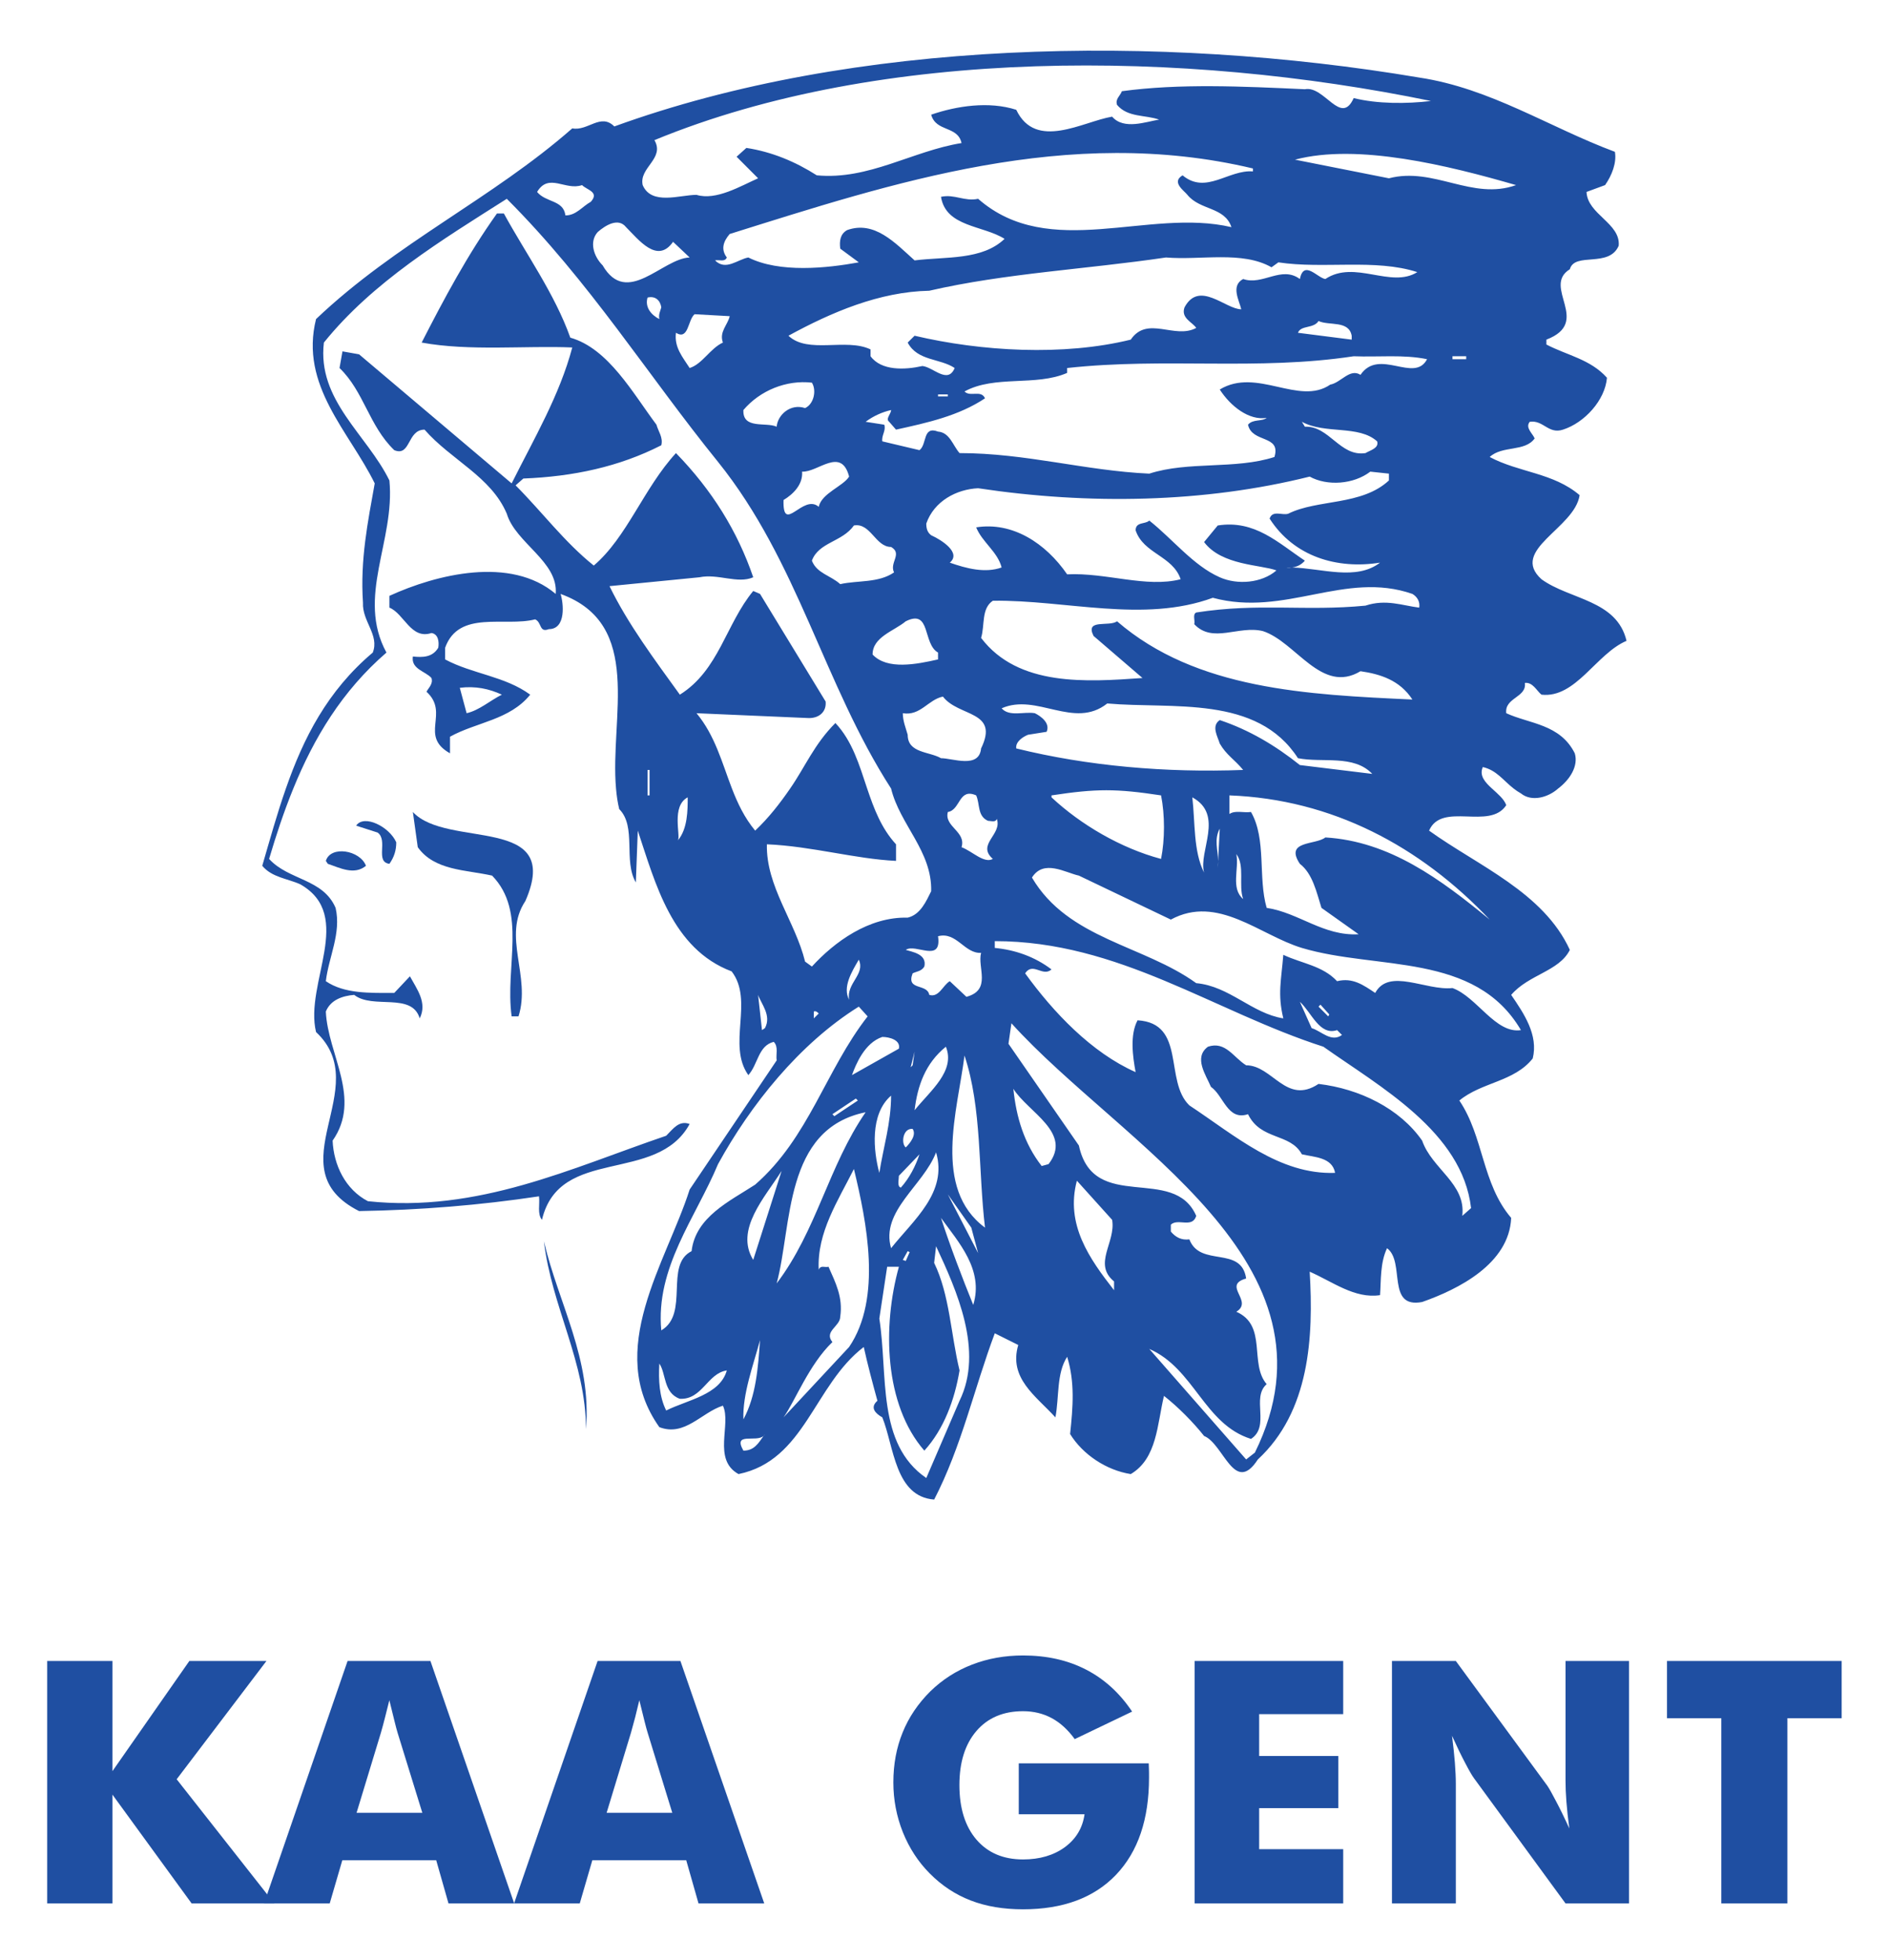
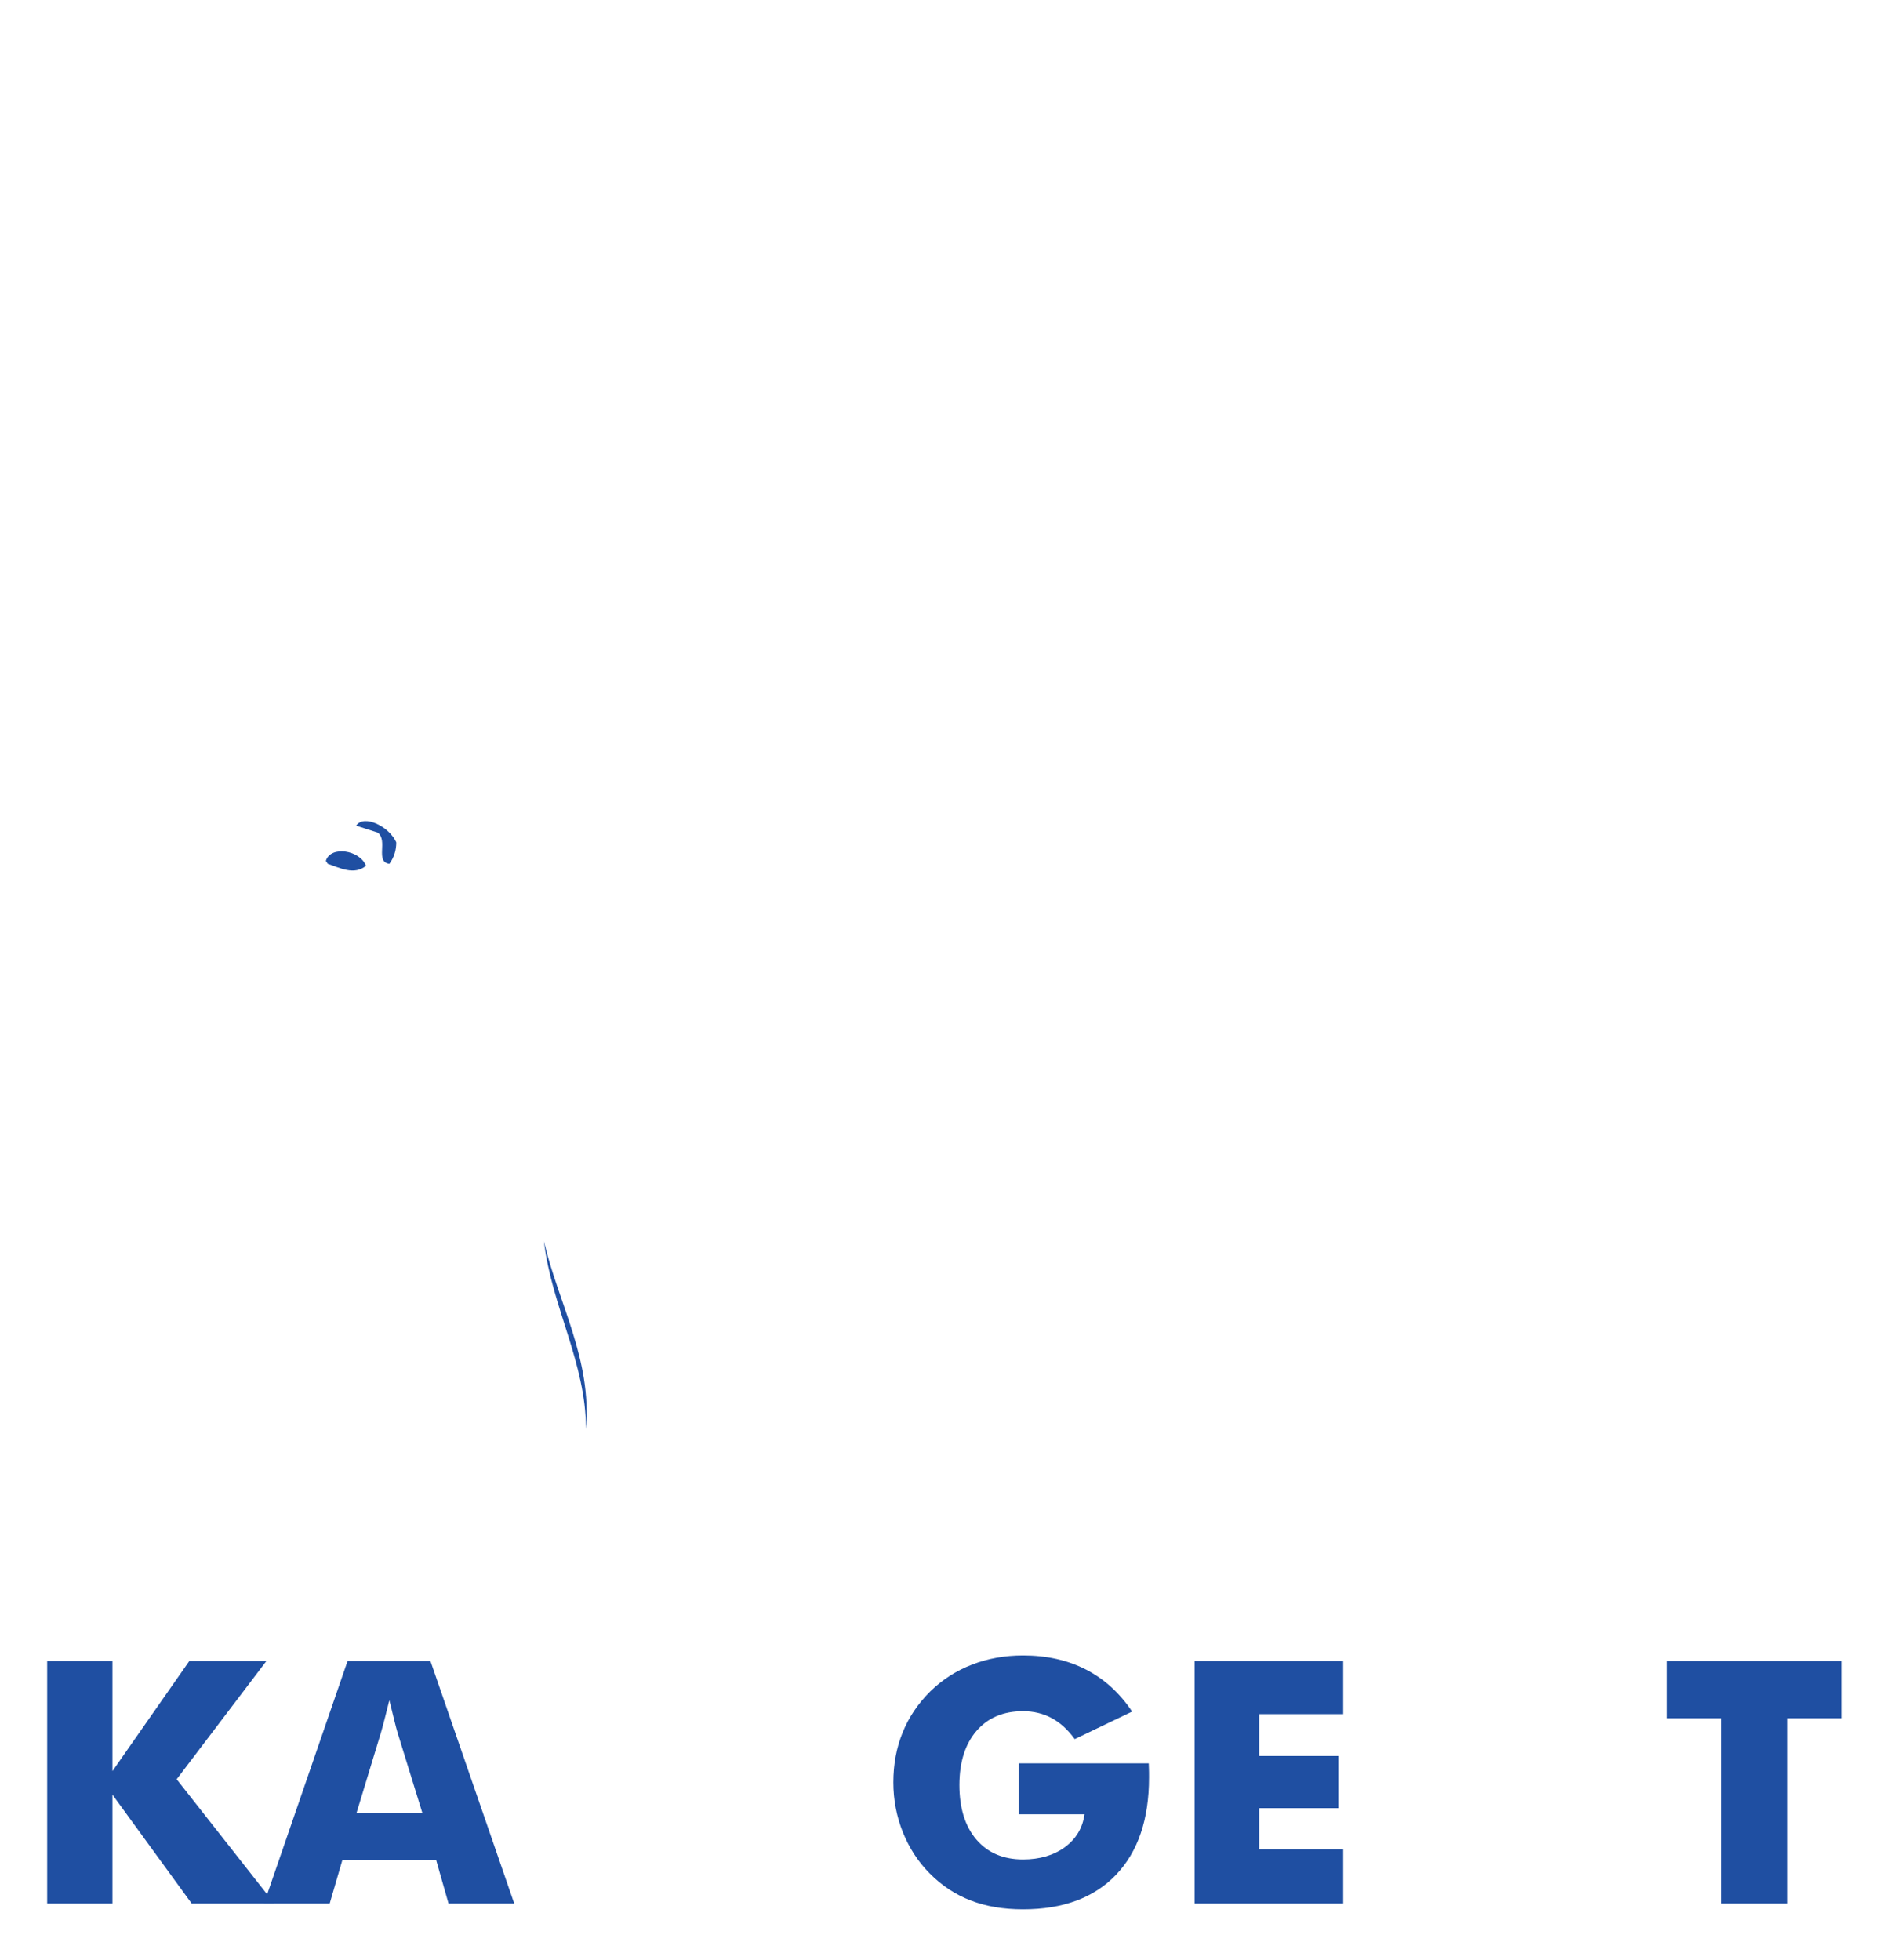
<svg xmlns="http://www.w3.org/2000/svg" version="1.1" width="400" height="415" id="svg2816" xml:space="preserve">
  <defs id="defs2820">
    <clipPath id="clipPath3374-9">
      <path d="m 36.346,31 99.212,0 0,103.71 -99.212,0 0,-103.71 z" id="path3376-4" />
    </clipPath>
  </defs>
  <g transform="matrix(1.25,0,0,-1.25,-286.696,475.519)" id="g2826">
    <g transform="matrix(3.064,0,0,3.064,125.985,-38.013)" clip-path="url(#clipPath3374-9)" id="g3372">
      <g transform="translate(62.785,86.748)" id="g3378">
-         <path d="m 0,0 c -1.3,-1.948 0.322,-4.163 -0.38,-6.379 l -0.38,0 c -0.378,2.755 0.868,5.783 -1.081,7.783 -1.46,0.326 -3.188,0.273 -4.109,1.571 L -6.221,4.922 C -4.327,2.864 2.106,4.812 0,0" id="path3380" style="fill:#1f4fa2;fill-opacity:1;fill-rule:nonzero;stroke:none" />
-       </g>
+         </g>
      <g transform="translate(55.646,89.992)" id="g3382">
        <path d="M 0,0 C 0,-0.434 -0.111,-0.81 -0.379,-1.189 -1.19,-1.082 -0.434,0.11 -1.031,0.54 L -2.218,0.921 C -1.786,1.568 -0.379,0.866 0,0" id="path3384" style="fill:#1f4fa2;fill-opacity:1;fill-rule:nonzero;stroke:none" />
      </g>
      <g transform="translate(53.971,88.695)" id="g3386">
        <path d="M 0,0 C -0.651,-0.543 -1.461,-0.107 -2.11,0.108 L -2.218,0.272 C -1.951,1.137 -0.326,0.864 0,0" id="path3388" style="fill:#1f4fa2;fill-opacity:1;fill-rule:nonzero;stroke:none" />
      </g>
      <g transform="translate(66.135,57.548)" id="g3390">
        <path d="M 0,0 C 0,3.676 -1.895,6.761 -2.326,10.385 -1.515,6.923 0.323,3.894 0,0" id="path3392" style="fill:#1f4fa2;fill-opacity:1;fill-rule:nonzero;stroke:none" />
      </g>
      <g transform="translate(110.528,126.705)" id="g3394">
-         <path d="M 0,0 -5.192,1.03 C -1.732,1.948 3.301,0.705 7.028,-0.376 4.6,-1.244 2.487,0.648 0,0 m 4.272,-10.001 -0.758,0 0,0.162 0.758,0 0,-0.162 z m 1.299,-30.984 c -2.704,2.216 -5.517,4.328 -9.085,4.542 -0.542,-0.431 -2.272,-0.16 -1.41,-1.459 0.707,-0.543 0.922,-1.57 1.194,-2.435 l 2.055,-1.459 c -1.949,-0.109 -3.301,1.19 -5.084,1.459 -0.488,1.676 0,3.787 -0.866,5.301 -0.434,-0.057 -0.866,0.108 -1.192,-0.11 l 0,1.028 c 5.682,-0.216 10.546,-2.811 14.388,-6.867 m -14.008,3.623 c 0.49,-0.649 0.107,-1.729 0.378,-2.488 -0.702,0.598 -0.214,1.677 -0.378,2.488 m 15.736,-9.734 c -1.405,-0.215 -2.435,1.841 -3.786,2.326 -1.458,-0.16 -3.513,1.136 -4.271,-0.271 -0.65,0.433 -1.242,0.865 -2.108,0.65 -0.81,0.865 -1.946,0.973 -2.973,1.458 -0.111,-1.404 -0.326,-2.161 0,-3.514 -1.731,0.271 -2.978,1.783 -4.814,1.947 -2.918,2.108 -7.085,2.435 -9.083,5.839 0.649,1.03 1.838,0.272 2.595,0.107 l 5.084,-2.431 c 2.593,1.405 4.918,-0.864 7.245,-1.567 4.161,-1.245 9.57,-0.216 12.111,-4.544 m -11.191,1.299 0.108,0.109 0.487,-0.541 -0.058,-0.108 -0.537,0.54 z m 1.026,-1.299 0.271,-0.268 c -0.594,-0.433 -1.135,0.214 -1.678,0.378 l -0.651,1.457 c 0.651,-0.592 1.087,-1.889 2.058,-1.567 m 7.408,-9.84 -0.486,-0.43 c 0.216,1.782 -1.677,2.592 -2.218,4.159 -1.244,1.786 -3.463,2.867 -5.73,3.137 -1.786,-1.188 -2.541,1.029 -4.001,1.029 -0.703,0.432 -1.138,1.352 -2.112,1.028 -0.812,-0.596 -0.108,-1.571 0.165,-2.22 0.702,-0.485 0.915,-1.891 2.05,-1.511 0.708,-1.463 2.328,-1.026 2.978,-2.219 0.702,-0.161 1.677,-0.161 1.837,-1.026 -3.083,-0.11 -5.516,2.053 -8.058,3.731 -1.404,1.351 -0.162,4.541 -2.864,4.705 -0.433,-0.811 -0.268,-2.001 -0.107,-2.866 -2.434,1.078 -4.542,3.298 -6.109,5.463 0.431,0.648 0.971,-0.22 1.458,0.215 -0.919,0.7 -2.001,1.081 -3.136,1.189 l 0,0.376 c 6.87,0 12.111,-3.892 18.167,-5.837 3.133,-2.22 7.68,-4.703 8.166,-8.923 m -11.952,-13.518 -0.483,-0.379 -5.356,6.11 c 2.487,-1.079 3.03,-4.164 5.624,-4.975 1.081,0.705 0,2.272 0.866,3.028 -0.977,1.138 0.055,3.246 -1.678,4.003 0.975,0.594 -0.81,1.46 0.544,1.838 -0.271,1.84 -2.541,0.594 -3.14,2.164 -0.43,-0.055 -0.753,0.107 -1.024,0.431 l 0,0.38 c 0.381,0.377 1.188,-0.22 1.404,0.488 -1.244,2.861 -5.677,0.106 -6.488,3.89 l -3.893,5.625 0.163,1.134 c 6.108,-6.759 18.653,-13.191 13.461,-23.737 m -7.786,8.977 c -1.35,1.73 -2.702,3.623 -2.056,6.055 l 1.949,-2.163 c 0.217,-1.243 -1.081,-2.431 0.107,-3.407 l 0,-0.485 z m -3.623,6.972 -0.379,-0.104 c -0.97,1.24 -1.406,2.702 -1.566,4.269 0.811,-1.297 3.297,-2.43 1.945,-4.165 m -3.079,16.874 c -0.49,-0.271 -1.139,0.43 -1.731,0.648 0.27,0.865 -0.975,1.136 -0.757,1.947 0.703,0.108 0.592,1.351 1.567,0.918 0.217,-0.485 0.056,-1.135 0.648,-1.405 0.163,0 0.434,-0.11 0.489,0.109 0.324,-0.867 -1.137,-1.408 -0.216,-2.217 m -1.567,-10.87 c 0.971,-2.92 0.753,-6.324 1.134,-9.516 -2.921,2.164 -1.512,6.49 -1.134,9.516 m -0.921,-7.677 1.297,-1.839 0.377,-1.407 -1.674,3.246 z m 1.404,-6.111 c -0.594,1.46 -1.296,3.3 -1.783,4.812 0.971,-1.351 2.377,-2.865 1.783,-4.812 m -0.757,-5.299 -1.839,-4.272 c -2.755,1.893 -2.108,5.68 -2.596,8.816 l 0.433,2.864 0.649,0 c -0.917,-3.297 -0.809,-7.624 1.407,-10.166 1.081,1.189 1.676,2.811 1.946,4.435 -0.486,2.001 -0.539,4.163 -1.404,5.947 l 0.106,0.92 c 1.135,-2.433 2.649,-5.786 1.298,-8.544 m -3.785,16.87 c 0,-1.511 -0.43,-2.864 -0.65,-4.271 -0.324,1.189 -0.539,3.245 0.65,4.271 m -2.32,-13.897 -3.626,-3.891 c 0.649,0.918 1.406,2.917 2.702,4.163 -0.487,0.593 0.433,0.866 0.433,1.404 0.16,1.083 -0.268,1.893 -0.648,2.759 -0.216,-0.055 -0.433,0.108 -0.541,-0.162 -0.108,2.056 1.082,3.839 1.945,5.568 0.704,-2.919 1.57,-7.135 -0.265,-9.841 m 0.912,12.978 c -2.051,-2.972 -2.7,-6.541 -4.918,-9.462 0.866,3.19 0.38,8.541 4.918,9.462 m -5.638,-17.89 c -0.288,-0.407 -0.52,-0.819 -1.119,-0.819 -0.602,1.057 0.717,0.43 1.119,0.819 0.025,0.033 0.049,0.068 0.071,0.1 -0.017,-0.04 -0.045,-0.074 -0.071,-0.1 m -0.2,5.292 c -0.107,-1.515 -0.217,-3.083 -0.919,-4.382 -0.051,1.407 0.543,2.979 0.919,4.382 m -0.376,4.435 c -1.031,1.672 0.647,3.458 1.569,4.919 l -1.569,-4.919 z m -3.408,0.483 c -1.515,-0.755 -0.107,-3.459 -1.675,-4.38 -0.326,3.462 1.894,6.22 3.137,9.192 1.779,3.247 4.487,6.654 7.783,8.708 l 0.488,-0.54 c -2.323,-2.975 -3.243,-6.705 -6.218,-9.302 -1.407,-0.916 -3.296,-1.785 -3.515,-3.678 m -1.404,-8.81 c -0.379,0.756 -0.433,1.674 -0.379,2.595 0.379,-0.543 0.217,-1.621 1.134,-1.948 1.245,-0.055 1.515,1.405 2.597,1.569 -0.379,-1.353 -2.163,-1.624 -3.352,-2.216 m 8.162,22.059 c 0.112,0.054 0.217,-0.053 0.272,-0.108 l -0.272,-0.271 0,0.379 z m 2.487,2.866 c 0.377,-0.811 -0.701,-1.298 -0.535,-2.216 -0.38,0.703 0.157,1.569 0.535,2.216 m -0.052,-7.786 -1.3,-0.866 -0.107,0.11 1.296,0.864 0.111,-0.108 z m 1.352,3.515 c 0.379,0 1.026,-0.163 0.917,-0.648 l -2.595,-1.463 c 0.215,0.596 0.702,1.787 1.678,2.111 m 1.677,-5.085 c 0.215,-0.32 -0.109,-0.755 -0.38,-1.024 -0.271,0.213 -0.163,1.081 0.38,1.024 m 0,3.517 -0.109,-0.108 0.216,0.864 -0.107,-0.756 z m 0.107,-2.486 c 0.161,1.349 0.594,2.595 1.731,3.514 0.542,-1.352 -0.866,-2.434 -1.731,-3.514 m -0.867,-3.623 1.138,1.187 c -0.218,-0.646 -0.543,-1.297 -1.029,-1.839 -0.22,0.057 -0.109,0.434 -0.109,0.652 m 0.595,-4.22 -0.215,-0.488 -0.163,0.058 0.269,0.483 0.109,-0.053 z m -1.027,0.217 c -0.596,2.052 1.786,3.459 2.487,5.299 0.651,-2.216 -1.242,-3.731 -2.487,-5.299 m 2.596,17.248 c 1.026,0.271 1.463,-0.973 2.38,-0.919 -0.215,-0.81 0.597,-2.053 -0.811,-2.431 l -0.919,0.864 c -0.379,-0.217 -0.597,-0.922 -1.134,-0.757 -0.112,0.648 -1.3,0.218 -0.92,1.192 0.215,0.107 0.486,0.107 0.647,0.375 0.161,0.703 -0.704,0.813 -1.027,0.921 0.54,0.376 2.001,-0.758 1.784,0.755 m -1.678,11.139 c -0.106,0.377 -0.269,0.76 -0.269,1.191 0.977,-0.162 1.404,0.756 2.218,0.919 0.863,-1.135 3.137,-0.758 2.109,-2.866 -0.108,-1.136 -1.569,-0.54 -2.217,-0.54 -0.647,0.377 -1.841,0.271 -1.841,1.296 m -1.941,4.437 c 0,0.973 1.187,1.296 1.835,1.837 1.404,0.701 0.92,-1.243 1.784,-1.73 l 0,-0.379 c -1.189,-0.269 -2.813,-0.595 -3.619,0.272 m -3.355,5.189 c 0.378,1.028 1.678,1.028 2.323,1.945 0.92,0.165 1.189,-1.188 2.055,-1.188 0.649,-0.376 -0.106,-0.867 0.164,-1.407 -0.867,-0.594 -2.001,-0.431 -2.975,-0.648 -0.541,0.487 -1.297,0.594 -1.567,1.298 m -1.568,3.352 c 0.539,0.324 1.082,0.866 1.026,1.57 0.865,-0.056 2.162,1.404 2.6,-0.274 -0.331,-0.538 -1.52,-0.918 -1.68,-1.672 -0.864,0.754 -2,-1.571 -1.946,0.376 m -0.38,4.054 c -0.595,0.272 -1.89,-0.162 -1.839,0.922 0.919,1.082 2.379,1.675 3.787,1.513 0.27,-0.431 0.106,-1.189 -0.377,-1.406 -0.812,0.271 -1.518,-0.379 -1.571,-1.029 m -2.972,4.652 c -0.706,-0.325 -1.136,-1.188 -1.839,-1.407 -0.379,0.596 -0.862,1.136 -0.757,1.948 0.701,-0.433 0.649,0.701 1.029,1.026 l 1.943,-0.108 c -0.108,-0.485 -0.594,-0.865 -0.376,-1.459 m -3.515,1.299 c -0.433,0.215 -0.813,0.649 -0.652,1.189 0.434,0.107 0.705,-0.163 0.76,-0.54 -0.055,-0.216 -0.162,-0.381 -0.108,-0.649 m -3.136,2.971 c -0.489,0.488 -0.757,1.3 -0.271,1.841 0.433,0.377 1.137,0.812 1.567,0.27 0.705,-0.703 1.73,-2.054 2.599,-0.811 l 0.917,-0.866 c -1.515,-0.054 -3.461,-2.756 -4.812,-0.434 m -2.057,2.76 c -0.108,0.864 -1.078,0.701 -1.566,1.298 0.648,1.08 1.566,0.054 2.485,0.378 0.272,-0.272 0.974,-0.378 0.487,-0.921 -0.487,-0.271 -0.809,-0.755 -1.406,-0.755 m 9.084,-1.027 c 8.974,2.81 18.708,6.055 28.928,3.623 l 0,-0.163 c -1.352,0.109 -2.595,-1.297 -3.89,-0.217 -0.649,-0.379 0.108,-0.864 0.268,-1.08 0.706,-0.867 2.055,-0.652 2.434,-1.785 -4.597,1.08 -10.06,-1.892 -14.006,1.567 -0.753,-0.163 -1.297,0.272 -2.053,0.11 0.271,-1.677 2.326,-1.57 3.515,-2.324 -1.244,-1.191 -3.244,-0.976 -4.975,-1.191 -1.084,0.973 -2.218,2.216 -3.73,1.675 -0.38,-0.215 -0.434,-0.594 -0.38,-1.026 l 1.026,-0.757 c -1.78,-0.326 -4.379,-0.597 -6.108,0.269 -0.596,-0.108 -1.248,-0.757 -1.84,-0.161 0.217,0.053 0.543,-0.108 0.651,0.161 -0.326,0.431 -0.216,0.866 0.16,1.299 m 32.932,-2.489 c -0.433,0.055 -1.19,1.082 -1.41,0 -1.026,0.756 -2.049,-0.375 -3.135,0 -0.702,-0.375 -0.214,-1.189 -0.105,-1.674 -0.867,0 -2.324,1.622 -3.136,0.108 -0.215,-0.597 0.431,-0.813 0.647,-1.138 -1.189,-0.648 -2.702,0.704 -3.621,-0.648 -3.734,-0.919 -8.274,-0.649 -11.951,0.216 l -0.381,-0.378 c 0.542,-1.028 1.789,-0.864 2.597,-1.407 -0.377,-0.917 -1.189,0.054 -1.783,0.11 -0.974,-0.219 -2.272,-0.271 -2.867,0.54 l 0,0.378 c -1.351,0.65 -3.459,-0.271 -4.54,0.757 2.378,1.298 5.025,2.432 7.787,2.488 4.218,0.972 8.703,1.188 13.083,1.838 1.947,-0.161 4.218,0.38 5.838,-0.542 l 0.379,0.273 c 2.488,-0.381 5.354,0.215 7.681,-0.54 -1.463,-0.921 -3.461,0.701 -5.083,-0.381 m -1.515,-2.973 c 0.163,0.433 0.866,0.217 1.137,0.65 0.595,-0.273 1.674,0.051 1.834,-0.813 l 0,-0.216 -2.971,0.379 z m -19.899,-3.407 0.541,0 0,-0.109 -0.541,0 0,0.109 z m 23.356,1.082 c -0.591,0.377 -1.077,-0.433 -1.671,-0.54 -1.733,-1.191 -4.056,0.971 -6.11,-0.271 0.592,-0.92 1.617,-1.729 2.594,-1.568 -0.271,-0.217 -0.759,-0.053 -1.031,-0.378 0.22,-1.029 1.84,-0.542 1.461,-1.785 -2.162,-0.702 -4.754,-0.218 -6.92,-0.921 -3.569,0.164 -6.812,1.136 -10.49,1.136 -0.378,0.433 -0.539,1.136 -1.189,1.189 -0.864,0.327 -0.596,-0.701 -1.026,-1.027 l -2.055,0.487 c -0.055,0.325 0.215,0.594 0.108,0.921 l -1.031,0.161 c 0.434,0.324 0.923,0.539 1.408,0.65 0,-0.215 -0.324,-0.486 -0.106,-0.65 l 0.378,-0.434 c 1.728,0.381 3.458,0.758 4.921,1.732 -0.217,0.487 -0.813,0.054 -1.134,0.378 1.674,0.92 3.944,0.27 5.675,1.027 l 0,0.27 c 5.461,0.596 10.491,-0.161 15.842,0.65 1.354,-0.054 2.757,0.107 4.057,-0.162 -0.703,-1.352 -2.649,0.648 -3.681,-0.865 m -3.24,-2.596 c 1.298,-0.703 3.137,-0.161 4.161,-1.082 0.111,-0.38 -0.378,-0.487 -0.645,-0.649 -1.407,-0.215 -2.001,1.516 -3.351,1.459 l -0.165,0.272 z m -20.496,-6.273 c -0.216,0.163 -0.27,0.379 -0.27,0.648 0.435,1.246 1.676,1.895 2.866,1.951 6.111,-0.921 12.493,-0.814 18.331,0.644 0.975,-0.538 2.433,-0.43 3.352,0.274 L 0,-16.329 0,-16.706 c -1.514,-1.404 -3.947,-1.028 -5.567,-1.839 -0.328,-0.109 -0.866,0.217 -1.029,-0.27 1.352,-2.109 3.73,-2.812 6.105,-2.435 -1.315,-1.012 -3.203,-0.316 -4.861,-0.267 -0.105,-0.014 -0.215,-0.017 -0.326,0 0.108,0.002 0.216,0.002 0.326,0 0.262,0.032 0.51,0.149 0.705,0.377 -1.465,0.972 -2.763,2.271 -4.817,1.945 l -0.755,-0.917 c 0.972,-1.299 3.137,-1.245 4.001,-1.568 -0.812,-0.704 -2.162,-0.812 -3.135,-0.379 -1.464,0.648 -2.598,2.108 -3.896,3.136 -0.216,-0.216 -0.755,-0.056 -0.755,-0.541 0.433,-1.295 2.053,-1.406 2.489,-2.703 -1.896,-0.49 -4.115,0.377 -6.275,0.27 -1.189,1.729 -3.026,2.918 -5.029,2.598 0.325,-0.813 1.189,-1.353 1.406,-2.218 -0.918,-0.327 -1.946,-0.056 -2.865,0.267 0.649,0.545 -0.433,1.244 -1.03,1.515 m 12.711,-17.896 c -2.22,0.591 -4.439,1.892 -6.058,3.405 l 0,0.108 c 2.488,0.378 3.569,0.378 6.058,0 0.214,-1.082 0.214,-2.432 0,-3.513 m 2.378,-0.758 c -0.598,1.188 -0.488,2.756 -0.65,4.163 1.784,-0.974 0.324,-2.975 0.65,-4.163 m 0.755,0.271 0.021,0.36 c -0.01,0.65 -0.234,1.205 0.09,1.799 l -0.09,-1.799 c 0,-0.117 -0.005,-0.238 -0.021,-0.36 m 0.111,6.867 c 0.376,-0.65 0.808,-0.867 1.294,-1.46 -4.27,-0.162 -8.595,0.214 -12.545,1.189 -0.052,0.379 0.382,0.648 0.651,0.756 l 1.028,0.163 c 0.214,0.486 -0.323,0.866 -0.649,1.028 -0.594,0.106 -1.407,-0.216 -1.839,0.271 1.946,0.863 4.001,-1.189 5.84,0.268 3.622,-0.321 8.274,0.487 10.544,-3.026 1.353,-0.27 3.081,0.215 4.109,-0.868 l -4.004,0.489 c -1.348,1.079 -2.812,1.948 -4.429,2.486 -0.487,-0.326 -0.111,-0.919 0,-1.296 m -1.409,6.597 c 1.026,-1.081 2.432,-0.056 3.789,-0.379 1.837,-0.595 3.243,-3.516 5.401,-2.22 1.081,-0.157 2.166,-0.484 2.87,-1.566 -5.787,0.27 -11.951,0.541 -16.33,4.327 -0.432,-0.325 -1.786,0.16 -1.298,-0.81 l 2.705,-2.326 c -3.084,-0.218 -6.869,-0.489 -8.923,2.217 0.217,0.701 0,1.62 0.65,2.055 4.054,0.05 8.327,-1.244 12.162,0.163 4.006,-1.081 7.301,1.513 11.034,0.214 0.271,-0.16 0.431,-0.434 0.377,-0.758 -0.918,0.11 -1.837,0.488 -2.971,0.11 -3.351,-0.325 -5.897,0.162 -9.357,-0.379 -0.216,-0.107 -0.054,-0.433 -0.109,-0.648 M -40.608,2.11 C -28.009,7.301 -11.3,7.085 2.324,4.274 0.974,4.111 -0.651,4.111 -1.948,4.435 -2.649,2.867 -3.566,5.141 -4.647,4.924 c -3.464,0.16 -6.923,0.324 -10.116,-0.109 -0.105,-0.272 -0.378,-0.433 -0.269,-0.756 0.595,-0.707 1.567,-0.542 2.327,-0.815 -0.706,-0.107 -1.95,-0.591 -2.598,0.164 -1.623,-0.271 -4.218,-1.892 -5.301,0.379 -1.509,0.487 -3.298,0.215 -4.704,-0.27 0.271,-0.974 1.465,-0.596 1.679,-1.569 -2.703,-0.432 -5.137,-2.056 -8.003,-1.784 -1.189,0.758 -2.487,1.3 -3.893,1.515 L -36.066,1.192 -34.877,0 c -0.974,-0.432 -2.326,-1.244 -3.404,-0.916 -0.922,0 -2.489,-0.597 -2.977,0.54 -0.214,0.974 1.241,1.459 0.65,2.486 m 6.109,-49.096 -0.163,-0.11 -0.215,1.948 c 0.163,-0.49 0.758,-1.135 0.378,-1.838 m -4.81,10.383 c 0.16,0.268 -0.38,1.89 0.54,2.377 0,-0.702 0,-1.733 -0.54,-2.377 m -1.569,2.485 -0.111,0 0,1.407 0.111,0 0,-1.407 z m -8.165,5.569 c -0.649,-0.323 -1.246,-0.865 -1.949,-1.026 l -0.377,1.405 c 0.868,0.108 1.621,-0.054 2.326,-0.379 M 6.896,-33.74 c 0.122,-0.095 0.257,-0.188 0.403,-0.27 0.598,-0.485 1.515,-0.216 2.055,0.27 0.648,0.487 1.134,1.243 0.921,1.949 -0.813,1.62 -2.488,1.62 -3.788,2.216 -0.108,0.865 1.14,0.865 1.029,1.674 0.434,0.055 0.649,-0.431 0.917,-0.648 1.898,-0.214 3.03,2.271 4.704,2.975 -0.536,2.268 -3.135,2.268 -4.704,3.407 -1.784,1.622 1.842,2.811 2.11,4.648 -1.459,1.245 -3.352,1.245 -4.972,2.111 0.701,0.648 1.945,0.269 2.486,1.025 -0.107,0.272 -0.541,0.597 -0.27,0.921 0.756,0.109 1.027,-0.703 1.838,-0.434 1.189,0.381 2.326,1.624 2.43,2.869 -0.918,1.026 -2.215,1.242 -3.349,1.837 l 0,0.27 c 2.543,0.973 -0.273,2.92 1.296,3.892 0.273,0.973 2.164,0.055 2.702,1.299 0.113,1.245 -1.728,1.732 -1.779,2.975 l 1.026,0.378 c 0.378,0.54 0.65,1.243 0.543,1.84 -3.626,1.35 -6.87,3.512 -10.819,4.106 -14.432,2.434 -31.254,2.109 -44.501,-2.703 -0.758,0.759 -1.459,-0.27 -2.325,-0.107 -4.434,-3.894 -9.731,-6.326 -14.166,-10.543 -0.919,-3.678 1.841,-6.221 3.244,-9.085 -0.377,-2.111 -0.811,-4.219 -0.649,-6.597 -0.053,-1.027 0.921,-1.784 0.541,-2.757 -2.515,-2.121 -3.838,-4.742 -4.804,-7.518 -0.491,-1.4 -0.888,-2.839 -1.306,-4.271 0.539,-0.65 1.406,-0.703 2.108,-1.026 3.028,-1.733 0.215,-5.463 0.866,-8.166 3.298,-3.082 -2.328,-7.517 2.379,-9.898 3.406,0.057 6.704,0.327 9.948,0.816 0.056,-0.435 -0.106,-0.975 0.163,-1.3 0.973,4.109 6.33,1.946 8.166,5.299 -0.594,0.218 -0.917,-0.272 -1.297,-0.65 -5.247,-1.784 -10.384,-4.268 -16.492,-3.619 -1.244,0.646 -1.892,1.998 -1.951,3.348 1.626,2.327 -0.267,4.762 -0.375,7.139 0.268,0.65 0.92,0.866 1.568,0.92 1.027,-0.813 3.19,0.163 3.622,-1.299 0.434,0.866 -0.161,1.625 -0.541,2.326 l -0.866,-0.92 c -1.349,0 -2.755,-0.053 -3.783,0.65 0.16,1.35 0.863,2.649 0.54,4.054 -0.7,1.623 -2.595,1.516 -3.676,2.706 0.388,1.317 0.821,2.625 1.338,3.891 1.137,2.793 2.696,5.397 5.149,7.518 -1.676,3.083 0.487,6.163 0.164,9.516 -1.245,2.541 -4.002,4.434 -3.622,7.624 2.702,3.355 6.539,5.678 10.112,7.948 4.593,-4.593 7.782,-9.732 11.679,-14.546 4.434,-5.514 5.837,-12.272 9.568,-18.06 0.486,-1.999 2.272,-3.461 2.216,-5.677 -0.27,-0.54 -0.59,-1.297 -1.298,-1.46 -2.16,0.054 -4.055,-1.35 -5.296,-2.704 l -0.377,0.273 c -0.542,2.215 -2.166,4.163 -2.112,6.486 2.489,-0.107 4.87,-0.809 7.139,-0.917 l 0,0.917 c -0.818,0.89 -1.224,1.983 -1.595,3.082 -0.437,1.309 -0.82,2.627 -1.756,3.623 -1.165,-1.163 -1.67,-2.421 -2.503,-3.623 -0.567,-0.824 -1.183,-1.617 -1.933,-2.326 -0.591,0.711 -0.968,1.508 -1.284,2.326 -0.551,1.429 -0.931,2.927 -1.958,4.165 l 6.217,-0.269 c 0.594,0 0.975,0.375 0.92,0.917 l -3.626,5.948 -0.376,0.163 c -1.519,-1.838 -1.894,-4.38 -4.057,-5.733 -1.405,1.948 -2.865,3.895 -3.89,6 l 4.971,0.49 c 1.03,0.215 2.109,-0.379 2.976,0 -0.867,2.54 -2.274,4.812 -4.272,6.866 -1.786,-1.943 -2.704,-4.65 -4.544,-6.218 -1.623,1.299 -2.865,2.973 -4.323,4.435 l 0.429,0.377 c 2.759,0.107 5.301,0.651 7.627,1.839 0.109,0.433 -0.162,0.756 -0.268,1.137 -1.299,1.73 -2.655,4.216 -4.762,4.812 -0.866,2.432 -2.43,4.594 -3.675,6.867 l -0.38,0 c -1.623,-2.273 -2.92,-4.708 -4.164,-7.138 2.649,-0.487 5.735,-0.161 8.327,-0.271 -0.703,-2.65 -2.109,-5.03 -3.352,-7.515 l -8.435,7.136 -0.918,0.163 -0.163,-0.92 c 1.351,-1.297 1.623,-3.188 3.026,-4.542 0.921,-0.377 0.704,1.135 1.675,1.135 1.461,-1.675 3.681,-2.596 4.547,-4.649 0.486,-1.623 2.863,-2.649 2.703,-4.434 -2.489,2.109 -6.596,1.082 -9.193,-0.107 l 0,-0.651 c 0.809,-0.323 1.189,-1.783 2.325,-1.403 0.376,-0.055 0.432,-0.488 0.376,-0.814 -0.323,-0.54 -0.866,-0.54 -1.404,-0.485 -0.108,-0.703 0.702,-0.814 1.028,-1.189 0.106,-0.324 -0.164,-0.542 -0.274,-0.759 1.299,-1.188 -0.432,-2.433 1.299,-3.404 l 0,0.917 c 1.462,0.811 3.3,0.919 4.435,2.325 -1.406,1.028 -3.19,1.139 -4.704,1.948 l 0,0.647 c 0.757,2.109 3.298,1.137 4.976,1.569 0.377,-0.161 0.214,-0.755 0.756,-0.541 0.974,0 0.81,1.461 0.649,1.947 4.623,-1.672 2.717,-6.83 3.067,-10.761 0.033,-0.392 0.089,-0.773 0.177,-1.136 0.971,-0.971 0.216,-2.863 0.919,-4.054 l 0.107,2.864 c 0.974,-2.917 1.894,-6.54 5.19,-7.783 1.246,-1.623 -0.267,-4.057 0.922,-5.735 0.54,0.596 0.54,1.624 1.404,1.84 0.274,-0.269 0.108,-0.701 0.163,-1.026 l -4.811,-7.139 c -1.297,-4.055 -4.707,-8.867 -1.676,-13.138 1.408,-0.541 2.323,0.811 3.515,1.188 0.483,-1.028 -0.598,-2.974 0.863,-3.783 3.68,0.758 4.163,4.919 6.924,7.027 0.214,-0.974 0.488,-1.998 0.755,-2.973 -0.433,-0.377 -0.11,-0.703 0.271,-0.918 0.649,-1.622 0.7,-4.381 2.866,-4.544 1.514,2.922 2.217,6.166 3.352,9.192 l 1.297,-0.646 c -0.54,-1.841 0.973,-2.814 2.055,-4.002 0.214,1.135 0.054,2.431 0.649,3.35 0.432,-1.406 0.323,-2.756 0.163,-4.271 0.701,-1.134 1.997,-2 3.353,-2.215 1.459,0.863 1.459,2.755 1.837,4.324 0.761,-0.594 1.62,-1.459 2.218,-2.217 1.081,-0.432 1.674,-3.297 2.972,-1.298 2.866,2.652 3.084,6.759 2.866,10.381 1.246,-0.54 2.489,-1.512 3.89,-1.296 0.059,0.813 0,1.784 0.387,2.595 1.021,-0.755 -0.058,-3.352 1.942,-2.974 2,0.704 4.811,2.111 4.921,4.65 -1.621,1.893 -1.514,4.489 -2.866,6.489 1.245,1.026 3.026,1.026 4.057,2.325 0.323,1.299 -0.488,2.487 -1.191,3.515 0.974,1.135 2.649,1.299 3.243,2.488 -1.459,3.188 -5.081,4.649 -7.782,6.594 0.703,1.623 3.351,0 4.267,1.408 -0.119,0.339 -0.472,0.628 -0.789,0.918 -0.386,0.353 -0.716,0.716 -0.507,1.19 0.762,-0.177 1.116,-0.729 1.705,-1.19" id="path3396" style="fill:#1f4fa2;fill-opacity:1;fill-rule:nonzero;stroke:none" />
-       </g>
+         </g>
      <g transform="translate(36.346,31.325)" id="g3398">
        <path d="m 0,0 0,13.404 3.608,0 0,-6.09 4.252,6.09 4.262,0 L 7.159,6.865 12.558,0 7.986,0 3.608,6.015 3.608,0 0,0 z" id="path3400" style="fill:#1f4fa2;fill-opacity:1;fill-rule:nonzero;stroke:none" />
      </g>
      <g transform="translate(53.451,36.334)" id="g3402">
        <path d="M 0,0 3.636,0 2.269,4.424 C 2.229,4.556 2.17,4.772 2.097,5.071 2.023,5.37 1.93,5.757 1.813,6.226 1.734,5.896 1.652,5.582 1.576,5.282 1.502,4.985 1.424,4.698 1.345,4.424 L 0,0 z m -5.116,-5.008 4.62,13.404 4.58,0 4.631,-13.404 -3.632,0 -0.68,2.389 -5.19,0 -0.697,-2.389 -3.632,0 z" id="path3404" style="fill:#1f4fa2;fill-opacity:1;fill-rule:nonzero;stroke:none" />
      </g>
      <g transform="translate(67.276,36.334)" id="g3406">
-         <path d="M 0,0 3.631,0 2.27,4.424 C 2.228,4.556 2.169,4.772 2.094,5.071 2.022,5.37 1.927,5.757 1.809,6.226 1.732,5.896 1.655,5.582 1.579,5.282 1.502,4.985 1.422,4.698 1.345,4.424 L 0,0 z m -5.116,-5.008 4.618,13.404 4.578,0 4.634,-13.404 -3.633,0 -0.68,2.389 -5.19,0 -0.696,-2.389 -3.631,0 z" id="path3408" style="fill:#1f4fa2;fill-opacity:1;fill-rule:nonzero;stroke:none" />
-       </g>
+         </g>
      <g transform="translate(90.063,36.253)" id="g3410">
        <path d="m 0,0 0,2.817 7.186,0 C 7.193,2.727 7.196,2.626 7.196,2.515 7.202,2.404 7.202,2.243 7.202,2.03 7.202,-0.279 6.593,-2.069 5.377,-3.345 4.16,-4.617 2.445,-5.253 0.236,-5.253 c -1.09,0 -2.049,0.161 -2.898,0.49 -0.844,0.325 -1.601,0.825 -2.267,1.499 -0.634,0.639 -1.127,1.397 -1.481,2.276 -0.348,0.875 -0.524,1.794 -0.524,2.75 0,1.004 0.171,1.922 0.514,2.763 0.339,0.84 0.852,1.597 1.528,2.27 0.67,0.652 1.44,1.147 2.313,1.482 0.869,0.336 1.806,0.504 2.815,0.504 1.312,0 2.47,-0.259 3.48,-0.78 C 4.726,7.482 5.579,6.708 6.267,5.678 L 3.094,4.157 C 2.716,4.678 2.29,5.066 1.821,5.317 1.348,5.572 0.819,5.7 0.236,5.7 -0.857,5.7 -1.715,5.334 -2.343,4.604 -2.968,3.874 -3.282,2.879 -3.282,1.616 c 0,-1.276 0.314,-2.28 0.939,-3.013 0.628,-0.732 1.486,-1.099 2.579,-1.099 0.922,0 1.697,0.228 2.314,0.68 C 3.17,-1.359 3.528,-0.755 3.637,0 L 0,0 z" id="path3412" style="fill:#1f4fa2;fill-opacity:1;fill-rule:nonzero;stroke:none" />
      </g>
      <g transform="translate(99.787,31.325)" id="g3414">
        <path d="m 0,0 0,13.404 8.213,0 0,-2.939 -4.646,0 0,-2.314 4.378,0 0,-2.883 -4.378,0 0,-2.269 4.646,0 L 8.213,0 0,0 z" id="path3416" style="fill:#1f4fa2;fill-opacity:1;fill-rule:nonzero;stroke:none" />
      </g>
      <g transform="translate(110.696,31.325)" id="g3418">
-         <path d="m 0,0 0,13.404 3.531,0 5.056,-6.893 C 8.685,6.369 8.846,6.087 9.066,5.662 9.29,5.239 9.539,4.732 9.805,4.146 9.73,4.701 9.679,5.197 9.644,5.63 9.61,6.063 9.596,6.446 9.596,6.784 l 0,6.62 3.509,0 L 13.105,0 9.596,0 4.537,6.92 C 4.433,7.06 4.267,7.344 4.046,7.769 3.822,8.193 3.582,8.691 3.321,9.268 3.392,8.703 3.447,8.205 3.479,7.774 3.512,7.34 3.531,6.953 3.531,6.622 L 3.531,0 0,0 z" id="path3420" style="fill:#1f4fa2;fill-opacity:1;fill-rule:nonzero;stroke:none" />
-       </g>
+         </g>
      <g transform="translate(128.906,31.325)" id="g3422">
-         <path d="m 0,0 0,10.24 -3.004,0 0,3.164 9.657,0 0,-3.164 -3.001,0 L 3.652,0 0,0 z" id="path3424" style="fill:#1f4fa2;fill-opacity:1;fill-rule:nonzero;stroke:none" />
+         <path d="m 0,0 0,10.24 -3.004,0 0,3.164 9.657,0 0,-3.164 -3.001,0 L 3.652,0 0,0 " id="path3424" style="fill:#1f4fa2;fill-opacity:1;fill-rule:nonzero;stroke:none" />
      </g>
    </g>
  </g>
</svg>